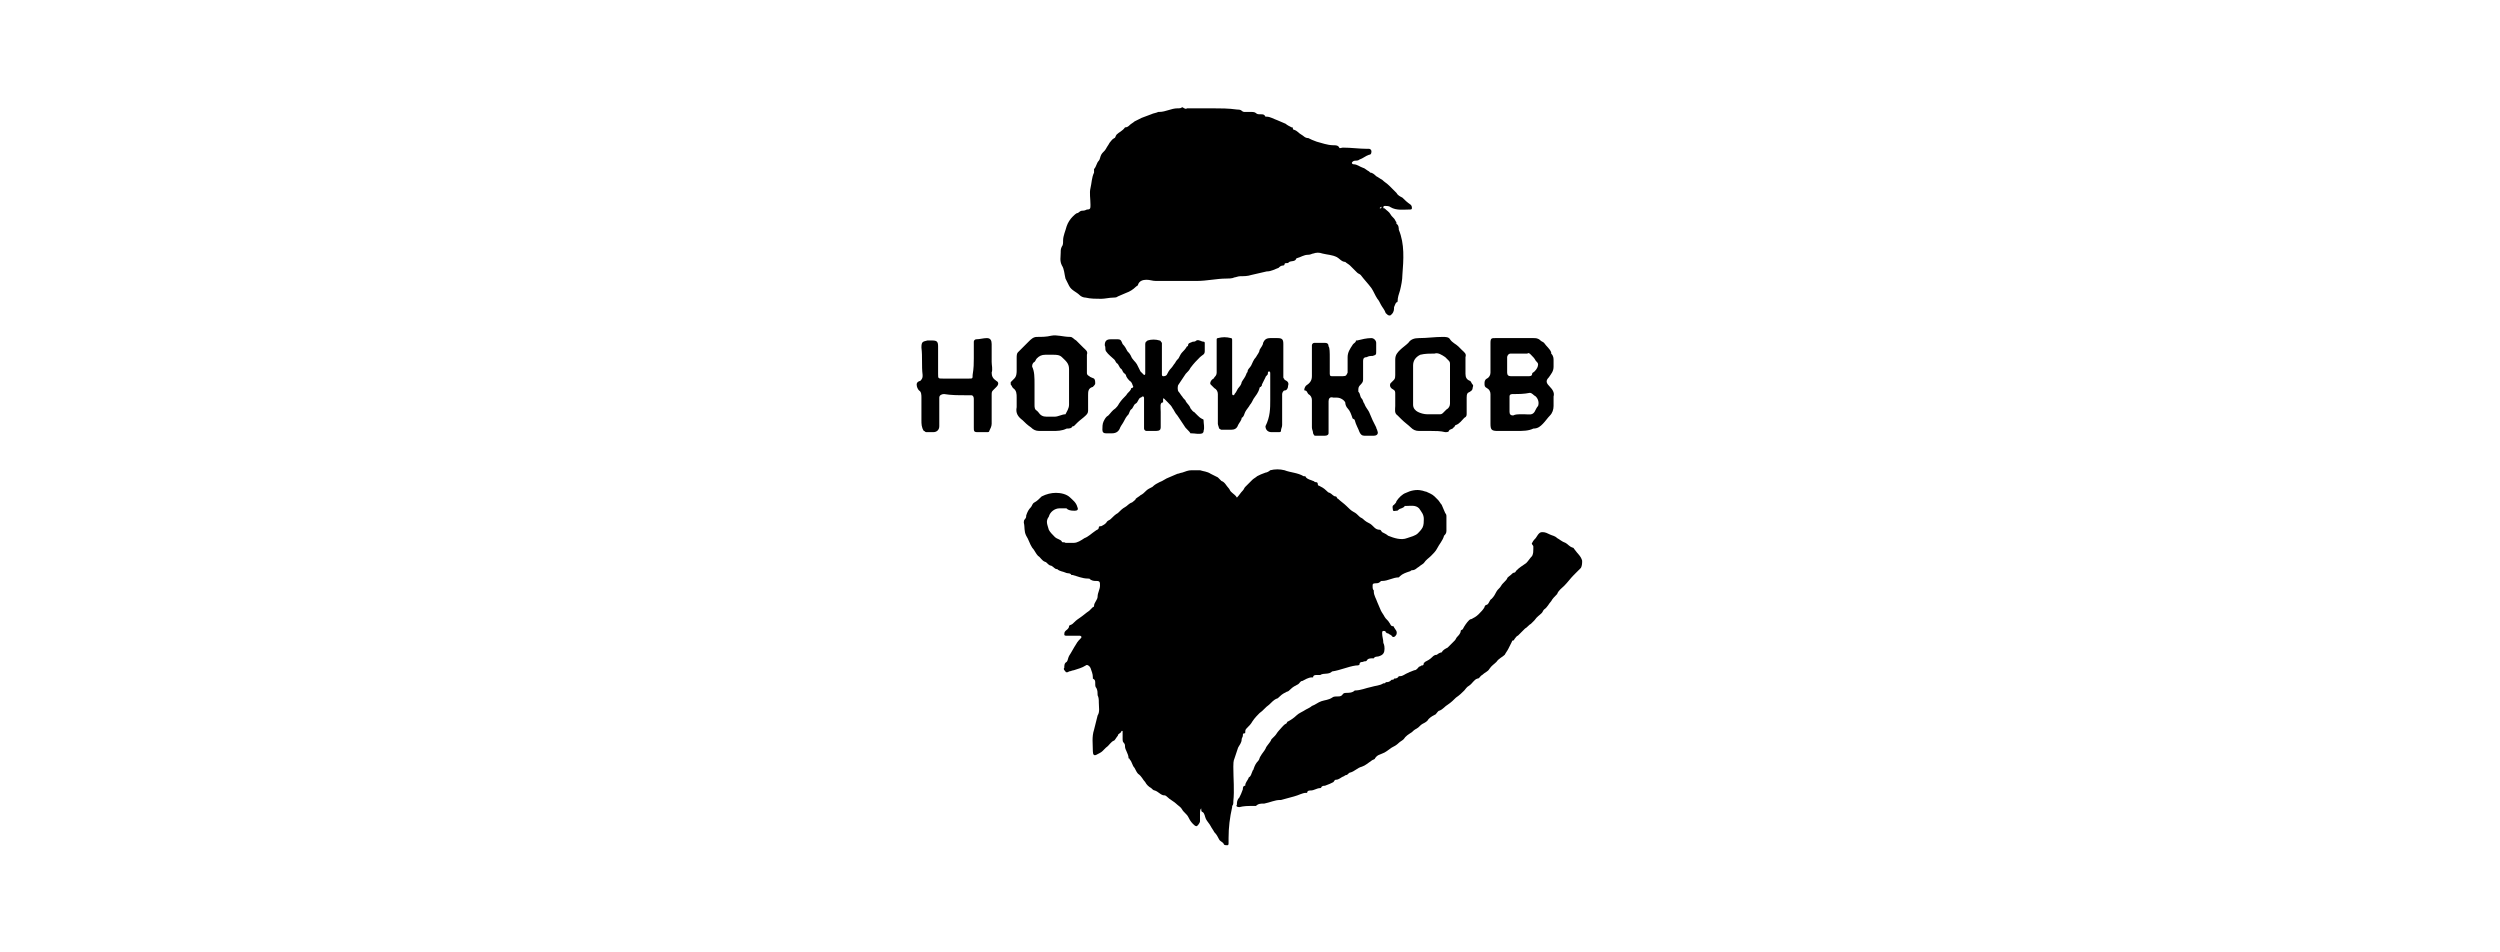
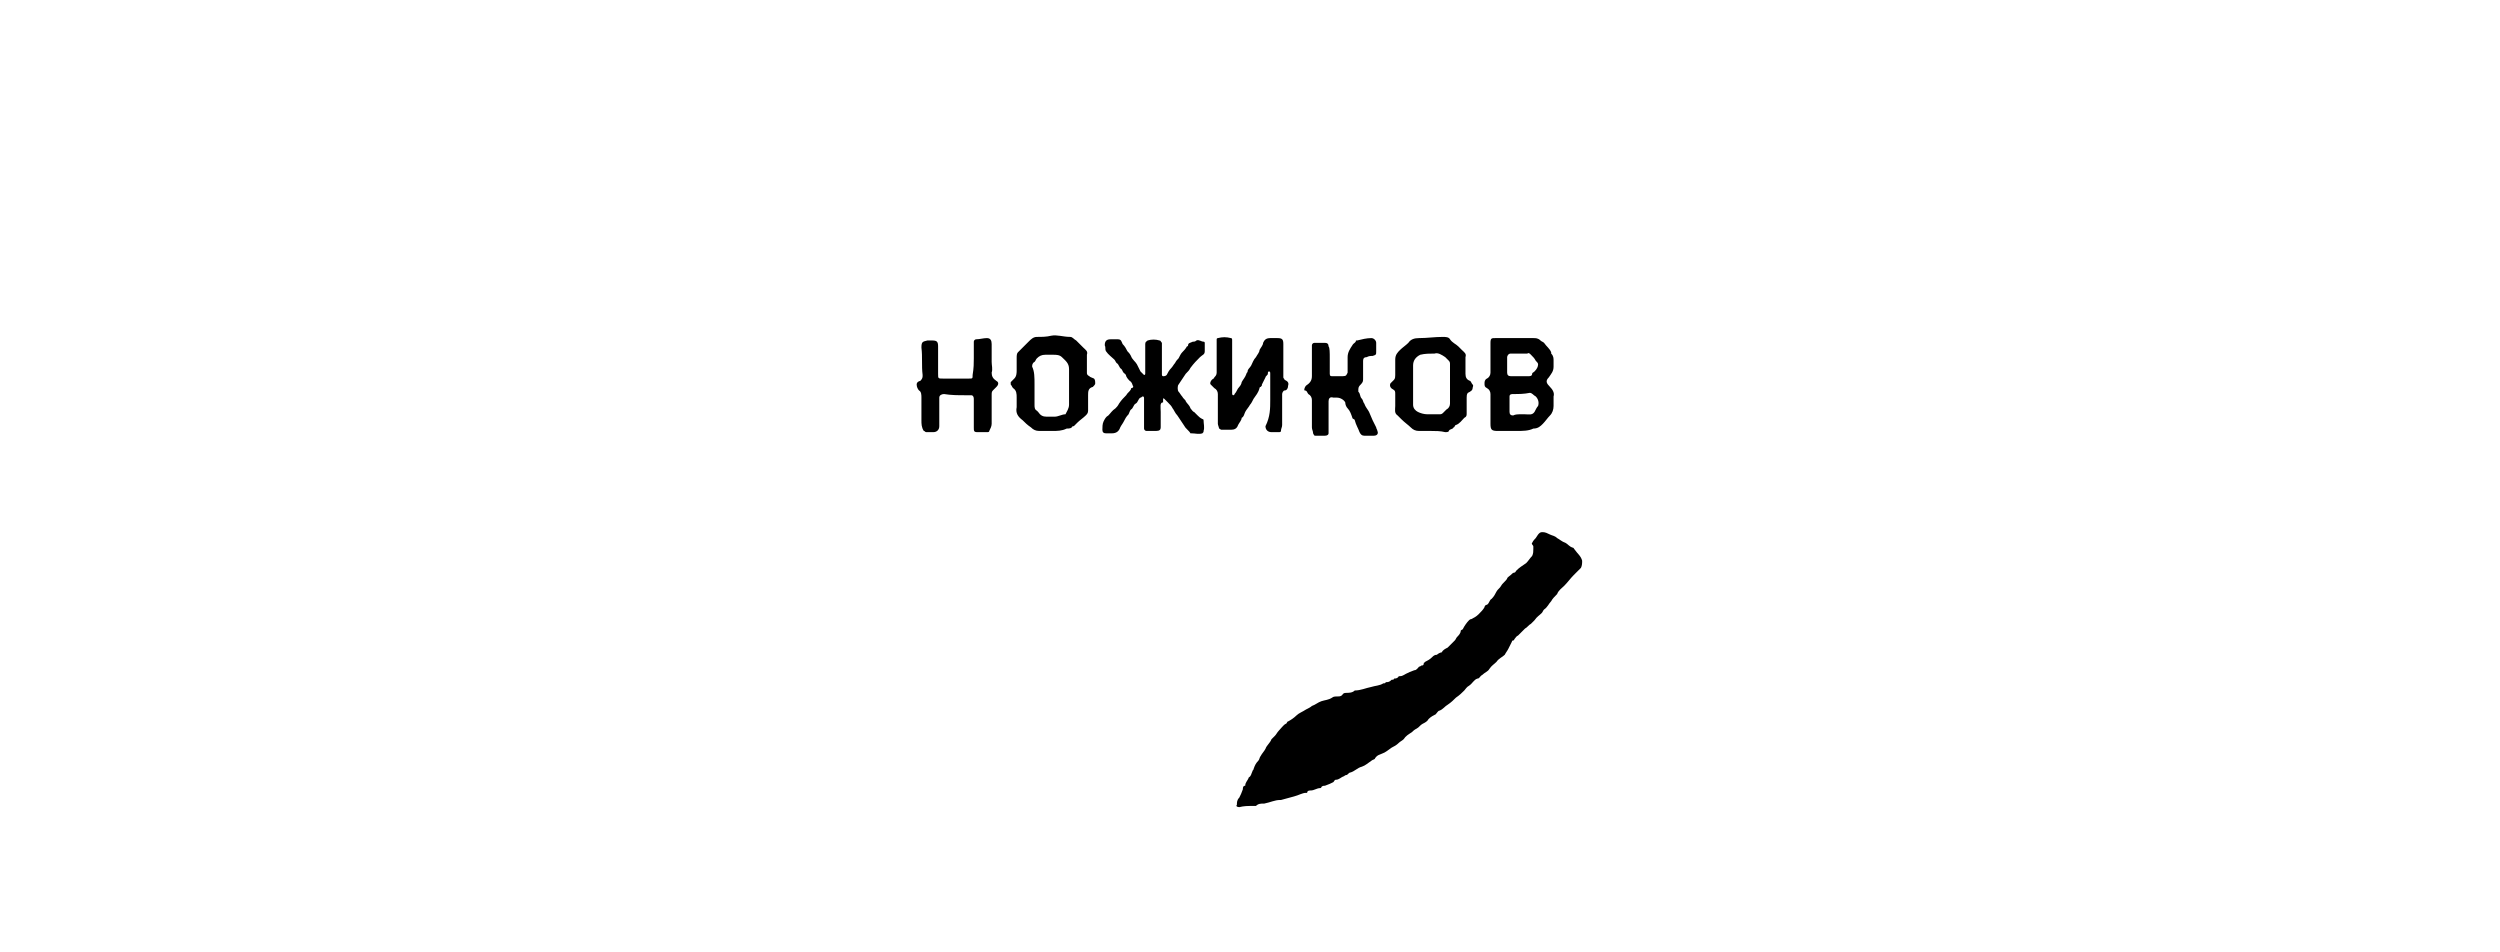
<svg xmlns="http://www.w3.org/2000/svg" width="210" height="80" viewBox="0 0 210 80" fill="none">
-   <path d="M103.9 41.8C104.1 41.6 104.2 41.4 104.4 41.2C104.5 41.1 104.5 41 104.6 40.9L105.2 40.3C105.3 40.2 105.5 40.1 105.6 40C105.8 39.9 106 39.8 106.3 39.7C106.4 39.7 106.6 39.6 106.7 39.5C107.1 39.4 107.5 39.4 107.9 39.5C108.4 39.7 109 39.7 109.5 40C109.6 40 109.7 40 109.7 40.1C109.9 40.3 110.1 40.3 110.3 40.4C110.4 40.4 110.4 40.5 110.5 40.5C110.6 40.5 110.7 40.5 110.7 40.7C110.7 40.8 110.8 40.8 110.8 40.8C111 40.9 111.2 41 111.4 41.2C111.5 41.3 111.6 41.4 111.7 41.4C111.9 41.5 112 41.7 112.2 41.7C112.3 41.7 112.3 41.9 112.4 41.9C112.6 42.1 112.9 42.3 113.1 42.5C113.3 42.7 113.5 42.9 113.7 43C113.9 43.1 114 43.2 114.2 43.4C114.3 43.5 114.4 43.5 114.5 43.6C114.7 43.8 114.9 43.9 115.1 44C115.4 44.2 115.5 44.5 115.9 44.5C116 44.5 116 44.6 116.1 44.7C116.3 44.8 116.5 44.9 116.6 45C117.1 45.2 117.7 45.4 118.2 45.2C118.5 45.1 118.9 45 119.1 44.8C119.2 44.7 119.4 44.5 119.5 44.3C119.6 44.1 119.6 43.8 119.6 43.6C119.6 43.2 119.4 43 119.2 42.7C118.9 42.4 118.5 42.5 118.1 42.5H118C117.9 42.7 117.6 42.7 117.5 42.8C117.4 42.9 117.4 42.9 117.3 42.9C117.2 42.9 117 43 117 42.8C117 42.7 116.9 42.5 117.1 42.4C117.2 42.3 117.3 42.2 117.3 42.1C117.5 41.8 117.8 41.5 118.1 41.4C118.5 41.2 119 41.1 119.4 41.2C119.5 41.2 119.7 41.3 119.8 41.3C120 41.4 120.3 41.5 120.5 41.7L120.8 42C120.9 42.1 121 42.3 121.1 42.4C121.2 42.6 121.3 42.9 121.4 43.1C121.5 43.2 121.5 43.3 121.5 43.4V44.6C121.5 44.8 121.4 44.9 121.3 45C121.2 45.4 120.9 45.7 120.7 46.1C120.6 46.3 120.4 46.5 120.2 46.7C120 46.9 119.8 47 119.6 47.3C119.5 47.4 119.3 47.5 119.2 47.6C119 47.7 118.9 47.9 118.6 47.9C118.5 47.9 118.5 48 118.4 48C118.1 48.1 117.8 48.2 117.6 48.4L117.5 48.5C117 48.5 116.6 48.8 116.1 48.8C116 48.8 116 48.8 115.9 48.9C115.8 49 115.6 49 115.5 49C115.3 49 115.3 49.1 115.3 49.2C115.3 49.4 115.3 49.5 115.4 49.6V49.7C115.4 50 115.6 50.3 115.7 50.6C115.8 50.8 115.9 51.1 116 51.3C116.1 51.5 116.2 51.6 116.3 51.8C116.4 52 116.6 52.1 116.7 52.3C116.8 52.4 116.8 52.6 117 52.6C117 52.6 117.1 52.6 117.1 52.7C117.2 52.9 117.4 53 117.3 53.3C117.2 53.5 117 53.6 116.9 53.4C116.8 53.3 116.7 53.3 116.6 53.2C116.5 53.2 116.5 53.2 116.4 53.1C116.4 53 116.3 53 116.2 53C116.1 53 116.1 53.1 116.1 53.2C116.1 53.5 116.2 53.7 116.2 54C116.3 54.2 116.3 54.4 116.3 54.5C116.3 54.8 116.2 55 115.9 55.1C115.7 55.2 115.5 55.1 115.4 55.3H115.3C115.1 55.3 114.9 55.3 114.8 55.5C114.7 55.6 114.6 55.5 114.5 55.6C114.4 55.6 114.2 55.6 114.2 55.8C114.2 55.9 114 55.9 113.9 55.9C113.2 56 112.6 56.3 111.9 56.4C111.6 56.7 111.2 56.5 110.9 56.7H110.6C110.5 56.7 110.3 56.7 110.3 56.9H110.2C109.9 56.9 109.6 57.1 109.4 57.2C109.2 57.2 109.2 57.4 109 57.5C108.8 57.6 108.6 57.7 108.4 57.9C108.3 58 108.2 58.1 108.1 58.1C107.9 58.2 107.7 58.3 107.5 58.5C107.4 58.6 107.3 58.7 107.2 58.7C107 58.8 106.8 59 106.6 59.2C106.3 59.4 106.1 59.7 105.8 59.9C105.6 60.1 105.4 60.3 105.2 60.6C105.1 60.8 104.9 61 104.7 61.2C104.6 61.3 104.6 61.4 104.6 61.5C104.6 61.6 104.6 61.6 104.5 61.6C104.4 61.6 104.4 61.7 104.4 61.8C104.4 61.9 104.3 62 104.3 62.1C104.3 62.4 104.1 62.6 104 62.8L103.7 63.7C103.6 63.9 103.6 64.2 103.6 64.4C103.6 65.4 103.7 66.4 103.6 67.3C103.6 67.5 103.6 67.6 103.5 67.7V67.8C103.3 68.7 103.2 69.5 103.2 70.4V70.8C103.2 70.9 103.2 71 103.1 71C103 71 102.8 71 102.8 70.9C102.7 70.7 102.5 70.7 102.4 70.5C102.3 70.3 102.2 70.1 102 69.9C101.9 69.7 101.8 69.6 101.7 69.4C101.6 69.2 101.4 69 101.3 68.8C101.2 68.6 101.2 68.3 101 68.2C100.9 68.2 100.9 68 100.9 67.9C100.8 68 100.8 68.2 100.8 68.3V69C100.8 69.1 100.6 69.4 100.5 69.4C100.4 69.4 100.3 69.3 100.2 69.2C100 69 99.9 68.8 99.8 68.6C99.7 68.4 99.4 68.2 99.3 68C99.2 67.8 99 67.7 98.9 67.6C98.6 67.3 98.3 67.2 98 66.9C97.9 66.8 97.8 66.8 97.7 66.8C97.4 66.7 97.3 66.5 97 66.4C96.9 66.4 96.8 66.3 96.7 66.2C96.5 66.1 96.3 65.9 96.2 65.7C96 65.5 95.9 65.2 95.6 65C95.5 64.9 95.4 64.7 95.3 64.5C95.1 64.3 95.1 64 94.9 63.8C94.9 63.8 94.9 63.7 94.8 63.7C94.8 63.3 94.5 63 94.5 62.7C94.5 62.6 94.5 62.5 94.4 62.4C94.3 62.3 94.3 62.2 94.3 62.1V61.5V61.4H94.2C94.2 61.6 93.9 61.6 93.9 61.8C93.8 61.9 93.7 62.1 93.6 62.2C93.3 62.3 93.2 62.6 92.9 62.8L92.6 63.1C92.5 63.2 92.3 63.3 92.1 63.4C91.9 63.5 91.8 63.4 91.8 63.1C91.8 62.5 91.7 61.9 91.9 61.3L92.2 60.1C92.4 59.8 92.3 59.4 92.3 59C92.3 58.8 92.3 58.6 92.2 58.4C92.2 58.2 92.2 58 92.1 57.8C92 57.7 92 57.6 92 57.4C92 57.2 92 57.1 91.8 57V56.9C91.8 56.6 91.7 56.4 91.6 56.1C91.5 55.9 91.3 55.8 91.2 55.9C90.9 56.1 90.5 56.2 90.2 56.3C90.1 56.3 89.9 56.4 89.8 56.4C89.7 56.5 89.5 56.5 89.5 56.4C89.4 56.3 89.3 56.2 89.4 56.1C89.4 55.9 89.4 55.7 89.6 55.6C89.7 55.5 89.7 55.3 89.8 55.1C90 54.8 90.2 54.4 90.4 54.1C90.5 53.9 90.7 53.7 90.8 53.6C90.9 53.5 90.8 53.4 90.7 53.4H89.6C89.5 53.4 89.4 53.4 89.4 53.3C89.4 53.2 89.4 53.1 89.5 53C89.6 52.9 89.8 52.8 89.8 52.6C89.8 52.5 90 52.5 90.1 52.4C90.3 52.2 90.4 52.1 90.7 51.9C91 51.7 91.2 51.5 91.5 51.3L91.8 51C91.8 51 91.9 51 91.9 50.9C91.9 50.6 92.2 50.4 92.2 50.1C92.2 49.8 92.4 49.5 92.4 49.2C92.4 48.9 92.4 48.8 92.1 48.8C91.9 48.8 91.7 48.8 91.5 48.6H91.4C90.9 48.6 90.5 48.4 90.1 48.3H90C89.9 48.1 89.7 48.2 89.5 48.1C89.3 48 89 48 88.8 47.8H88.7C88.5 47.7 88.4 47.5 88.2 47.5C88 47.4 87.9 47.2 87.8 47.2C87.5 47.1 87.4 46.8 87.2 46.7C87 46.5 86.9 46.2 86.7 46C86.5 45.7 86.4 45.3 86.2 45C86 44.6 86.1 44.3 86 43.9C86 43.8 86 43.7 86.1 43.6C86.2 43.5 86.2 43.4 86.2 43.3C86.3 43 86.4 42.8 86.6 42.6C86.7 42.5 86.7 42.3 86.9 42.2C87.1 42.1 87.3 41.9 87.5 41.7C87.9 41.5 88.3 41.4 88.7 41.4C89.1 41.4 89.6 41.5 89.9 41.8C90.1 42 90.4 42.2 90.5 42.6C90.6 42.8 90.5 42.9 90.3 42.9C90.1 42.9 89.9 42.9 89.7 42.8C89.6 42.7 89.6 42.7 89.5 42.7H89C88.6 42.7 88.2 43 88.1 43.4C87.8 43.8 88 44.1 88.1 44.5C88.2 44.7 88.4 44.9 88.6 45.1C88.8 45.3 89.1 45.3 89.2 45.5C89.2 45.6 89.4 45.5 89.5 45.6H90.2C90.5 45.6 90.8 45.4 91.1 45.2C91.4 45.1 91.7 44.8 92 44.6C92.1 44.5 92.3 44.5 92.3 44.3C92.3 44.2 92.4 44.2 92.5 44.2C92.7 44.1 92.9 44 93 43.8C93.1 43.7 93.2 43.7 93.3 43.6C93.5 43.4 93.7 43.2 93.9 43.1C94.1 42.9 94.3 42.7 94.5 42.6C94.7 42.5 94.8 42.3 95.1 42.2C95.2 42.1 95.4 42 95.4 41.9C95.5 41.8 95.7 41.7 95.8 41.6C96 41.5 96.1 41.4 96.3 41.2C96.4 41.1 96.6 41 96.8 40.9C97 40.7 97.2 40.6 97.4 40.5C97.7 40.4 97.9 40.2 98.2 40.1C98.4 40 98.7 39.9 98.9 39.8C99 39.8 99.2 39.7 99.3 39.7C99.6 39.6 99.8 39.5 100.1 39.5H100.8C101.1 39.6 101.4 39.6 101.7 39.8L102.3 40.1L102.6 40.4C102.9 40.5 103 40.8 103.2 41C103.3 41.1 103.3 41.2 103.4 41.3C103.6 41.5 103.8 41.6 103.9 41.8ZM101.9 9.1C102.5 9.1 103.2 9.1 103.9 9.2C104 9.2 104.2 9.2 104.3 9.3C104.4 9.4 104.5 9.4 104.5 9.4H105C105.2 9.4 105.4 9.4 105.5 9.5C105.6 9.6 105.7 9.6 105.9 9.6C106.1 9.6 106.2 9.6 106.3 9.8H106.4C106.7 9.8 107 10 107.3 10.1C107.5 10.2 107.8 10.3 108 10.4C108.1 10.5 108.3 10.6 108.5 10.7C108.6 10.7 108.6 10.7 108.6 10.8C108.6 10.8 108.6 10.9 108.7 10.9C109 11 109.1 11.2 109.3 11.3C109.5 11.4 109.6 11.6 109.9 11.6C110.1 11.7 110.3 11.8 110.6 11.9C111 12 111.5 12.2 112 12.2C112.2 12.2 112.4 12.2 112.5 12.4C112.5 12.5 112.7 12.4 112.8 12.4C113.5 12.4 114.2 12.5 114.8 12.5H115C115.1 12.5 115.2 12.6 115.2 12.7C115.2 12.8 115.2 13 115 13C114.7 13.1 114.5 13.3 114.2 13.4C114.1 13.5 113.9 13.5 113.8 13.5C113.7 13.5 113.6 13.6 113.6 13.6C113.5 13.7 113.6 13.8 113.7 13.8C114 13.8 114.2 14 114.5 14.1C114.6 14.1 114.8 14.3 115 14.4L115.1 14.5C115.3 14.5 115.5 14.7 115.6 14.8C115.8 14.9 115.9 15 116.1 15.1C116.3 15.3 116.5 15.4 116.7 15.6L117.3 16.2C117.4 16.4 117.6 16.5 117.8 16.6C118 16.8 118.2 17 118.5 17.2C118.6 17.3 118.6 17.4 118.6 17.5C118.6 17.6 118.5 17.6 118.4 17.6C117.9 17.6 117.3 17.7 116.8 17.4C116.7 17.3 116.5 17.3 116.3 17.3C116.3 17.3 116.2 17.3 116.2 17.4C116.2 17.5 116.2 17.5 116.3 17.5C116.5 17.7 116.7 17.8 116.8 18C116.9 18.2 117.1 18.3 117.2 18.5C117.2 18.6 117.3 18.6 117.3 18.7V18.8C117.5 18.9 117.5 19.2 117.5 19.3C118 20.5 117.9 21.8 117.8 23.1C117.8 23.5 117.7 24 117.6 24.4C117.5 24.7 117.4 25 117.4 25.3C117.4 25.3 117.4 25.4 117.3 25.4C117.2 25.5 117.2 25.6 117.1 25.8C117.1 26 117.1 26.2 116.9 26.4C116.8 26.5 116.8 26.5 116.7 26.5C116.6 26.5 116.5 26.4 116.4 26.3C116.3 26 116.1 25.8 116 25.6C115.9 25.4 115.8 25.2 115.7 25.1C115.5 24.8 115.4 24.5 115.2 24.2C114.9 23.8 114.6 23.5 114.3 23.1C114.2 23 114.1 23 114 22.9L113.4 22.3C113.3 22.2 113.1 22.1 113 22C112.7 22 112.5 21.7 112.3 21.6C111.9 21.4 111.5 21.4 111.1 21.3C110.8 21.2 110.6 21.2 110.3 21.3C110.2 21.3 110.1 21.4 109.9 21.4C109.5 21.4 109.3 21.6 108.9 21.7C108.8 22 108.5 21.9 108.3 22C108.2 22.1 108.2 22.1 108.1 22.1C108 22.1 107.9 22.1 107.9 22.2C107.9 22.3 107.8 22.3 107.8 22.3C107.6 22.3 107.5 22.4 107.4 22.5C107.1 22.6 106.8 22.8 106.4 22.8C106 22.9 105.5 23 105.1 23.1C104.8 23.2 104.5 23.2 104.2 23.2C104 23.2 103.8 23.3 103.7 23.3C103.5 23.4 103.2 23.4 103 23.4C102.2 23.4 101.4 23.6 100.5 23.6H97.1C96.8 23.6 96.6 23.5 96.3 23.5C96 23.5 95.7 23.6 95.6 23.9C95.6 24 95.5 24 95.4 24.1C95.2 24.3 94.9 24.5 94.6 24.6C94.4 24.7 94.1 24.8 93.9 24.9C93.8 25 93.6 25 93.5 25C93.2 25 92.8 25.1 92.5 25.1C92.1 25.1 91.6 25.1 91.2 25C91 25 90.8 24.9 90.7 24.8C90.4 24.5 90 24.4 89.8 24L89.5 23.4C89.4 23 89.4 22.6 89.2 22.3C89 21.9 89.1 21.6 89.1 21.2C89.1 21 89.1 20.9 89.2 20.7C89.3 20.6 89.3 20.4 89.3 20.2C89.3 19.8 89.5 19.4 89.6 19C89.7 18.7 89.9 18.4 90.1 18.2C90.2 18.1 90.4 17.9 90.5 17.9C90.6 17.9 90.7 17.7 90.9 17.7C91 17.7 91.1 17.7 91.3 17.6C91.6 17.6 91.6 17.5 91.6 17.2C91.6 16.7 91.5 16.2 91.6 15.8C91.7 15.4 91.7 14.9 91.9 14.5V14.3V14.2C92.1 14 92.1 13.7 92.3 13.5C92.4 13.4 92.4 13.2 92.5 13C92.6 12.8 92.8 12.7 92.9 12.5C93 12.3 93.1 12.2 93.2 12C93.3 11.9 93.4 11.7 93.6 11.6C93.7 11.6 93.7 11.4 93.8 11.3C94 11.1 94.3 11 94.5 10.7C94.7 10.7 94.8 10.6 94.9 10.5C95 10.4 95.2 10.3 95.3 10.2L95.9 9.9C96.2 9.8 96.4 9.7 96.7 9.6C96.9 9.5 97.1 9.5 97.3 9.4H97.4C97.9 9.4 98.4 9.1 98.9 9.1C99.1 9.1 99.2 9.1 99.3 9C99.5 9.1 99.6 9.2 99.7 9.1H101.9ZM116 17.5C116.1 17.4 116 17.3 116 17.4C116 17.4 115.9 17.4 115.9 17.5H116Z" fill="black" />
  <path d="M129.6 44.7C129.8 44.7 130 44.8 130.2 44.9C130.4 45 130.6 45 130.8 45.2C131 45.3 131.2 45.5 131.5 45.6C131.7 45.7 131.8 45.9 132.1 46C132.2 46 132.2 46.1 132.3 46.2C132.5 46.5 132.8 46.7 132.9 47.1C132.9 47.3 132.9 47.5 132.8 47.7L132.2 48.3C131.9 48.6 131.7 48.9 131.4 49.2C131.2 49.4 130.9 49.6 130.8 49.9C130.6 50.1 130.4 50.3 130.3 50.5C130.1 50.7 130 51 129.7 51.2C129.6 51.3 129.6 51.4 129.5 51.5C129.3 51.7 129.1 51.8 128.9 52.1L128.6 52.4C128.4 52.5 128.3 52.7 128.1 52.8L127.5 53.4C127.4 53.4 127.3 53.6 127.2 53.7C127.2 53.8 127.1 53.8 127.1 53.8C127 53.8 127 53.9 127 53.9L126.7 54.5C126.6 54.7 126.5 54.8 126.4 55C126.2 55.2 125.9 55.3 125.7 55.6C125.5 55.8 125.3 55.9 125.1 56.2C125 56.4 124.7 56.5 124.5 56.7C124.3 56.8 124.3 57 124.1 57C123.8 57.1 123.7 57.4 123.4 57.6C123.2 57.7 123.1 57.9 123 58C122.8 58.2 122.6 58.4 122.3 58.6C122.1 58.8 121.9 59 121.6 59.2C121.4 59.3 121.2 59.6 120.9 59.7C120.8 59.7 120.7 59.9 120.6 60C120.4 60.1 120.2 60.2 120 60.4C119.9 60.6 119.7 60.7 119.5 60.8C119.3 60.9 119.2 61.1 119 61.2C118.8 61.3 118.7 61.4 118.6 61.5C118.3 61.7 118.1 61.8 117.9 62.1C117.8 62.2 117.6 62.3 117.5 62.4C117.3 62.6 117.1 62.7 116.9 62.8C116.6 63 116.4 63.2 116.1 63.3C115.9 63.4 115.7 63.4 115.5 63.7C115.5 63.8 115.3 63.8 115.2 63.9C114.9 64.1 114.7 64.3 114.4 64.4C114 64.5 113.8 64.8 113.4 64.9C113.3 64.9 113.2 65.1 113.1 65.1C113 65.1 112.9 65.2 112.9 65.2C112.6 65.3 112.5 65.5 112.2 65.5C112.1 65.5 112.1 65.6 112 65.7C111.8 65.8 111.6 65.9 111.3 66C111.2 66 111.1 66 111 66.1C111 66.1 111 66.2 110.9 66.2C110.6 66.2 110.4 66.4 110.1 66.4C110 66.4 109.8 66.4 109.8 66.6H109.7C109.4 66.6 109.1 66.8 108.7 66.9C108.3 67 108 67.1 107.6 67.2H107.5C107.1 67.2 106.7 67.4 106.2 67.5C105.9 67.5 105.7 67.5 105.5 67.7H105.2C104.8 67.7 104.5 67.7 104.1 67.8C103.9 67.8 103.8 67.7 103.9 67.6C103.9 67.4 103.9 67.2 104.1 67C104.2 66.8 104.3 66.6 104.4 66.3C104.4 66.2 104.4 66 104.6 66C104.6 65.7 104.8 65.6 104.9 65.3C105.1 65.2 105.1 65 105.2 64.8C105.2 64.7 105.3 64.7 105.3 64.6C105.4 64.3 105.5 64.1 105.7 63.9C105.8 63.8 105.8 63.6 105.9 63.5C106 63.3 106.2 63.1 106.3 62.9C106.4 62.6 106.7 62.4 106.8 62.1L107.1 61.8C107.2 61.7 107.3 61.5 107.4 61.4C107.6 61.2 107.8 60.9 108 60.8C108.1 60.8 108.1 60.6 108.2 60.6C108.4 60.5 108.7 60.3 108.9 60.1C109.1 59.9 109.4 59.8 109.7 59.6C109.9 59.5 110.1 59.4 110.2 59.3C110.5 59.2 110.7 59 111 58.9C111.3 58.8 111.6 58.8 111.9 58.6C112 58.5 112.2 58.5 112.4 58.5C112.5 58.5 112.7 58.5 112.8 58.3C112.9 58.2 113 58.2 113.1 58.2C113.3 58.2 113.6 58.2 113.8 58C114.3 58 114.7 57.8 115.2 57.7C115.5 57.6 115.9 57.6 116.2 57.4C116.3 57.4 116.4 57.4 116.4 57.3C116.6 57.3 116.7 57.3 116.9 57.1C117 57.1 117.1 57.1 117.1 57C117.2 57 117.4 57 117.5 56.8H117.6C117.8 56.8 117.9 56.7 118.1 56.6C118.3 56.5 118.5 56.4 118.8 56.3C119 56.3 119.1 56.1 119.2 56C119.3 56 119.4 55.9 119.4 55.9C119.5 55.9 119.6 55.9 119.6 55.7C119.6 55.6 119.7 55.7 119.7 55.6C119.9 55.5 120.1 55.4 120.3 55.2C120.4 55.1 120.5 55 120.7 55C120.8 54.9 121 54.8 121.1 54.8C121.2 54.6 121.4 54.5 121.6 54.4L122.2 53.8C122.3 53.7 122.3 53.6 122.4 53.5C122.5 53.4 122.7 53.2 122.7 53C122.7 52.9 122.9 52.9 122.9 52.8C123 52.6 123.2 52.3 123.4 52.1C123.4 52.1 123.5 52 123.6 52C123.8 51.9 124 51.8 124.2 51.6C124.4 51.4 124.6 51.2 124.7 51C124.7 50.9 124.8 50.8 124.9 50.8C125.1 50.7 125.1 50.4 125.3 50.3C125.5 50.1 125.6 49.9 125.7 49.7C125.8 49.5 126 49.4 126.1 49.2C126.2 49 126.5 48.8 126.6 48.6C126.6 48.5 126.8 48.4 126.9 48.3C127 48.2 127.1 48.1 127.2 48.1C127.3 48.1 127.3 48 127.4 47.9C127.6 47.7 127.9 47.5 128.2 47.3C128.4 47.1 128.5 46.9 128.7 46.7C128.8 46.5 128.8 46.3 128.8 46.1V45.9C128.8 45.8 128.6 45.7 128.7 45.6C128.8 45.4 128.9 45.3 129 45.2C129.3 44.7 129.4 44.7 129.6 44.7ZM97.5 34.6V35.9C97.5 36.1 97.4 36.2 97.1 36.2H96.3C96.2 36.2 96.1 36.1 96.1 36V35.5V33.5C96.1 33.4 96.1 33.3 96 33.3C95.9 33.3 95.9 33.4 95.8 33.4C95.6 33.5 95.6 33.8 95.4 33.9C95.2 34 95.2 34.3 95 34.4C94.9 34.5 94.9 34.6 94.8 34.8C94.6 35 94.5 35.2 94.4 35.4C94.3 35.6 94.2 35.7 94.1 35.9C94 36.2 93.8 36.4 93.4 36.4H92.9C92.7 36.4 92.6 36.3 92.6 36.1C92.6 35.9 92.6 35.6 92.7 35.4C92.8 35.2 92.9 35 93.1 34.9C93.3 34.7 93.4 34.5 93.7 34.3C93.8 34.2 93.9 34.1 94 33.9C94.2 33.6 94.4 33.4 94.6 33.2C94.7 33 94.9 32.9 95 32.7C95 32.6 95 32.6 95.1 32.6L95.2 32.5C95.1 32.3 95.1 32.1 94.9 32C94.8 31.9 94.7 31.8 94.6 31.6C94.6 31.5 94.5 31.4 94.5 31.4C94.3 31.3 94.3 31.1 94.2 31C94 30.9 94 30.6 93.8 30.5C93.7 30.4 93.7 30.3 93.6 30.2C93.4 30 93.1 29.8 92.9 29.5C92.8 29.3 92.9 29.2 92.8 29C92.8 28.6 93 28.5 93.3 28.5H93.9C94.2 28.5 94.2 28.7 94.3 28.9C94.5 29.1 94.6 29.3 94.7 29.5C94.8 29.6 94.9 29.7 95 29.9C95.1 30.2 95.4 30.4 95.5 30.6L95.8 31.2L96.1 31.5C96.1 31.5 96.2 31.5 96.2 31.4V31.1V28.9C96.2 28.7 96.3 28.7 96.4 28.6C96.7 28.5 97.1 28.5 97.4 28.6C97.5 28.6 97.5 28.7 97.6 28.8V31.4C97.6 31.5 97.6 31.6 97.7 31.6C97.8 31.6 97.9 31.6 98 31.5C98.1 31.3 98.2 31.1 98.4 30.9C98.5 30.8 98.6 30.6 98.7 30.5C98.8 30.3 98.9 30.2 99 30.1C99.1 29.9 99.2 29.7 99.3 29.6C99.4 29.5 99.6 29.3 99.7 29.1C99.7 29.1 99.8 29.1 99.8 29C99.8 28.8 100 28.8 100.2 28.7C100.3 28.7 100.4 28.7 100.5 28.6C100.7 28.5 100.9 28.7 101.1 28.7C101.2 28.7 101.2 28.8 101.2 28.8V29.5C101.2 29.8 101 29.8 100.8 30C100.5 30.3 100.3 30.5 100 30.9C99.9 31.1 99.8 31.2 99.6 31.4L99 32.3C98.9 32.4 98.9 32.8 99 32.9C99.1 33 99.2 33.2 99.3 33.3C99.4 33.5 99.6 33.6 99.6 33.7C99.7 33.9 99.9 34 100 34.3C100.1 34.4 100.2 34.6 100.3 34.6L100.6 34.9C100.7 35 100.8 35.1 101 35.2C101.1 35.2 101.1 35.3 101.1 35.3C101.1 35.6 101.2 35.9 101.1 36.2C101.1 36.3 101.1 36.3 101 36.4C100.7 36.5 100.4 36.4 100.1 36.4H100C99.9 36.2 99.6 36 99.5 35.8L98.9 34.9C98.7 34.7 98.6 34.4 98.5 34.3C98.4 34.1 98.3 34 98.1 33.8L97.8 33.5C97.7 33.4 97.7 33.5 97.7 33.6V33.8C97.4 33.8 97.5 34.2 97.5 34.6ZM127.4 36.2H125.8C125.3 36.2 125.2 36.1 125.2 35.6V33.1C125.2 32.9 125.1 32.7 124.9 32.6C124.7 32.5 124.7 32.4 124.7 32.2C124.7 32.1 124.7 31.9 124.9 31.8C125.1 31.7 125.2 31.5 125.2 31.3V29.1V28.8C125.2 28.4 125.3 28.4 125.6 28.4H128.8C129 28.4 129.2 28.4 129.4 28.6C129.5 28.7 129.6 28.7 129.7 28.8C129.9 29.1 130.2 29.3 130.3 29.6V29.7C130.5 29.9 130.5 30.1 130.5 30.3V30.8C130.5 31.2 130.3 31.4 130.1 31.7C129.8 32 129.9 32.2 130.2 32.5C130.4 32.7 130.6 33 130.5 33.3V34.1C130.5 34.4 130.4 34.7 130.2 34.9C130 35.1 129.8 35.4 129.6 35.6C129.4 35.8 129.2 36 128.8 36C128.4 36.2 127.9 36.2 127.4 36.2ZM127.7 31.6H128.4C128.5 31.6 128.7 31.6 128.7 31.4C128.7 31.3 128.8 31.3 128.9 31.2C129.1 31 129.2 30.8 129.2 30.6C129.2 30.5 129.1 30.4 129 30.3C128.9 30.1 128.8 30 128.6 29.8C128.5 29.7 128.4 29.6 128.3 29.7H126.9C126.7 29.7 126.6 29.9 126.6 30V31.3C126.6 31.5 126.7 31.6 126.9 31.6H127.7ZM127.8 34.8H128.1C128.4 34.8 128.7 34.9 128.9 34.6C129 34.4 129.1 34.2 129.2 34.1C129.3 33.8 129.2 33.5 129 33.3C128.8 33.2 128.7 33 128.5 33C128 33.1 127.6 33.1 127.1 33.1C127 33.1 126.8 33.1 126.8 33.3V34.6C126.8 34.8 126.9 34.9 127.1 34.9C127.3 34.8 127.5 34.8 127.8 34.8ZM106.7 33.6V31.5V31.4C106.7 31.3 106.7 31.2 106.6 31.2C106.5 31.2 106.5 31.3 106.5 31.4C106.5 31.5 106.3 31.6 106.3 31.7L106 32.3C106 32.4 106 32.4 105.9 32.5C105.9 32.5 105.8 32.5 105.8 32.6C105.7 33 105.5 33.2 105.3 33.5C105.2 33.7 105.1 33.9 105 34C104.9 34.2 104.7 34.4 104.6 34.6C104.5 34.8 104.5 35 104.3 35.1C104.3 35.3 104.1 35.5 104 35.7C103.9 36 103.7 36.1 103.4 36.1H102.6C102.5 36.1 102.5 36 102.4 36C102.4 35.9 102.3 35.7 102.3 35.6V33.6V33.1C102.3 32.9 102.2 32.7 102 32.6L101.7 32.3C101.6 32.2 101.7 32 101.8 31.9C101.9 31.8 102 31.8 102 31.7C102.1 31.6 102.2 31.5 102.2 31.3V28.8V28.5C102.2 28.4 102.3 28.4 102.3 28.4C102.7 28.3 103 28.3 103.4 28.4C103.5 28.4 103.5 28.5 103.5 28.6V33C103.5 33.1 103.5 33.2 103.6 33.2C103.7 33.2 103.7 33.1 103.7 33.1C103.9 32.9 103.9 32.7 104.1 32.5C104.2 32.4 104.3 32.2 104.3 32.1C104.4 31.9 104.6 31.7 104.7 31.4C104.7 31.3 104.8 31.3 104.8 31.2C104.8 31 105 30.9 105.1 30.7C105.2 30.5 105.3 30.2 105.5 30C105.6 29.8 105.8 29.6 105.8 29.4C105.9 29.2 106.1 29 106.1 28.8C106.2 28.6 106.3 28.4 106.7 28.4H107.3C107.7 28.4 107.8 28.5 107.8 28.9V31.7C107.8 31.8 107.9 31.8 107.9 31.9C108.1 32 108.3 32.1 108.2 32.4C108.2 32.6 108.1 32.8 107.9 32.8C107.8 32.8 107.7 33 107.7 33.1V35.7C107.7 35.9 107.6 36 107.6 36.2C107.6 36.3 107.5 36.3 107.4 36.3H106.8C106.5 36.3 106.3 36.1 106.3 35.8C106.7 35 106.7 34.3 106.7 33.6ZM120.2 36.2H119.2C118.9 36.2 118.7 36.1 118.5 35.9C118.3 35.7 118 35.5 117.7 35.2L117.4 34.9C117.1 34.7 117.2 34.4 117.2 34.1V33.1C117.2 32.9 117.2 32.8 117 32.7C116.8 32.6 116.7 32.4 116.8 32.2L117.1 31.9C117.2 31.8 117.2 31.6 117.2 31.5V30.2C117.2 29.8 117.4 29.6 117.6 29.4C117.8 29.2 118.1 29 118.3 28.8C118.5 28.5 118.8 28.4 119.2 28.4C119.9 28.4 120.5 28.3 121.2 28.3C121.4 28.3 121.7 28.3 121.8 28.5C122 28.8 122.3 28.9 122.5 29.1L122.8 29.4C123 29.6 123.2 29.7 123.1 30V31.4C123.1 31.7 123.2 31.9 123.5 32C123.6 32.1 123.6 32.2 123.7 32.3C123.8 32.4 123.7 32.5 123.7 32.6C123.7 32.8 123.5 32.9 123.3 33C123.2 33.1 123.2 33.3 123.2 33.4V34.7C123.2 34.9 123.2 35 123 35.1C122.8 35.3 122.6 35.6 122.3 35.7C122.2 35.7 122.2 35.9 122.1 35.9C122 36.1 121.8 36 121.7 36.2C121.7 36.3 121.5 36.3 121.4 36.3C121 36.2 120.6 36.2 120.2 36.2ZM118.7 32.3V34C118.7 34.3 118.9 34.5 119.1 34.6C119.3 34.7 119.6 34.8 119.9 34.8H120.9C121 34.8 121.1 34.8 121.2 34.7L121.5 34.4C121.7 34.3 121.8 34.1 121.8 33.9V30.6C121.8 30.5 121.8 30.4 121.7 30.3L121.4 30C121.1 29.8 120.8 29.6 120.5 29.7C120.1 29.7 119.7 29.7 119.3 29.8C118.9 30 118.7 30.3 118.7 30.7V32.3ZM88.4 36.2H87.3C87 36.2 86.8 36.1 86.6 35.9C86.3 35.7 86.1 35.5 85.9 35.3C85.5 35 85.3 34.7 85.4 34.2V33.4C85.4 33.1 85.4 32.8 85.1 32.6C85 32.5 85 32.4 84.9 32.3V32.1L85.2 31.8C85.4 31.6 85.4 31.3 85.4 31.1V30.1C85.4 29.9 85.4 29.7 85.5 29.6L85.8 29.3L86.4 28.7C86.6 28.5 86.8 28.3 87.1 28.3C87.5 28.3 87.9 28.3 88.3 28.2C88.8 28.1 89.3 28.3 89.9 28.3C90.1 28.3 90.2 28.5 90.4 28.6L91 29.2C91.2 29.4 91.4 29.5 91.3 29.8V31.3C91.3 31.4 91.3 31.5 91.5 31.6C91.6 31.7 91.7 31.7 91.9 31.8C92 31.9 92 32.1 92 32.2C92 32.3 91.9 32.4 91.8 32.5C91.4 32.6 91.4 32.9 91.4 33.2V34.5C91.4 34.7 91.3 34.8 91.2 34.9C91 35.1 90.7 35.3 90.5 35.5L90.2 35.8H90.1C90 36 89.8 36 89.6 36C89.2 36.2 88.8 36.2 88.4 36.2ZM86.9 32.3V34C86.9 34.2 86.9 34.4 87.1 34.5L87.2 34.6C87.4 34.9 87.6 35 87.9 35H88.6C88.9 35 89.2 34.8 89.5 34.8C89.6 34.6 89.8 34.3 89.8 34V31C89.8 30.5 89.5 30.3 89.2 30C89 29.8 88.7 29.8 88.5 29.8H87.8C87.5 29.8 87.3 29.9 87.1 30.1C87 30.2 87 30.3 86.9 30.4C86.7 30.5 86.7 30.7 86.7 30.8C86.9 31.2 86.9 31.7 86.9 32.3ZM81.8 30.1V28.7C81.8 28.6 81.9 28.5 82 28.5C82.3 28.5 82.6 28.4 82.9 28.4C83.2 28.4 83.3 28.6 83.3 28.9V30.4C83.3 30.7 83.4 31 83.3 31.3C83.3 31.6 83.4 31.8 83.7 32C83.9 32.1 83.9 32.3 83.7 32.5L83.4 32.8C83.3 32.9 83.3 33 83.3 33.2V35.6C83.3 35.8 83.2 36 83.1 36.2C83.1 36.3 83 36.3 82.9 36.3H82.1C81.8 36.3 81.8 36.2 81.8 35.9V33.5C81.8 33.3 81.7 33.2 81.6 33.2H81.1C80.5 33.2 79.9 33.2 79.3 33.1C79.1 33.1 78.9 33.2 78.9 33.4V35.8C78.9 36.1 78.7 36.3 78.4 36.3H77.8C77.7 36.3 77.7 36.2 77.6 36.2C77.4 35.9 77.4 35.6 77.4 35.3V33.4C77.4 33.2 77.4 32.9 77.2 32.8C77.1 32.7 77 32.5 77 32.3C77 32.1 77.2 32 77.3 32C77.5 31.8 77.5 31.7 77.5 31.5C77.4 30.7 77.5 30 77.4 29.2C77.4 28.7 77.5 28.7 77.9 28.6H78.3C78.7 28.6 78.8 28.7 78.8 29.1V31.4C78.8 31.8 78.8 31.8 79.2 31.8H81.4C81.7 31.8 81.7 31.8 81.7 31.5C81.8 30.9 81.8 30.5 81.8 30.1ZM111.7 30.1V31.4C111.7 31.6 111.8 31.6 111.9 31.6H112.8C113.1 31.6 113.1 31.5 113.2 31.3V30.6V30C113.2 29.6 113.4 29.3 113.6 29C113.7 28.8 113.9 28.8 113.9 28.6H114C114.4 28.5 114.8 28.4 115.2 28.4C115.4 28.4 115.6 28.6 115.6 28.8V29.5C115.6 29.8 115.6 29.8 115.3 29.9C115.1 29.9 115 29.9 114.8 30C114.6 30 114.5 30.1 114.5 30.3V31.8C114.5 32 114.5 32.1 114.3 32.3C114.2 32.4 114.1 32.5 114.1 32.7V32.9C114.3 33.1 114.2 33.3 114.4 33.5C114.5 33.6 114.5 33.8 114.6 33.9C114.7 34.2 114.9 34.4 115 34.6C115.1 34.8 115.2 35.1 115.3 35.3L115.6 35.9C115.6 36 115.7 36.1 115.7 36.2C115.8 36.4 115.7 36.6 115.4 36.6H114.6C114.4 36.6 114.3 36.5 114.2 36.3C114.1 36 113.9 35.7 113.8 35.3C113.8 35.2 113.6 35.2 113.6 35.1C113.5 34.8 113.4 34.5 113.2 34.3C113.1 34.2 113 34 113 33.8C112.9 33.6 112.6 33.4 112.3 33.4H112C111.7 33.3 111.6 33.5 111.6 33.7V36.4C111.6 36.5 111.5 36.6 111.3 36.6H110.5C110.4 36.6 110.4 36.6 110.3 36.4C110.3 36.2 110.2 36.1 110.2 35.9V33.6C110.2 33.4 110.1 33.2 109.9 33.1C109.8 33 109.8 32.8 109.6 32.8C109.5 32.8 109.6 32.5 109.7 32.4C110 32.2 110.2 32 110.2 31.6V29.6V29C110.2 28.9 110.3 28.8 110.4 28.8H111.3C111.5 28.8 111.6 28.9 111.6 29.1C111.7 29.2 111.7 29.6 111.7 30.1Z" fill="black" />
</svg>